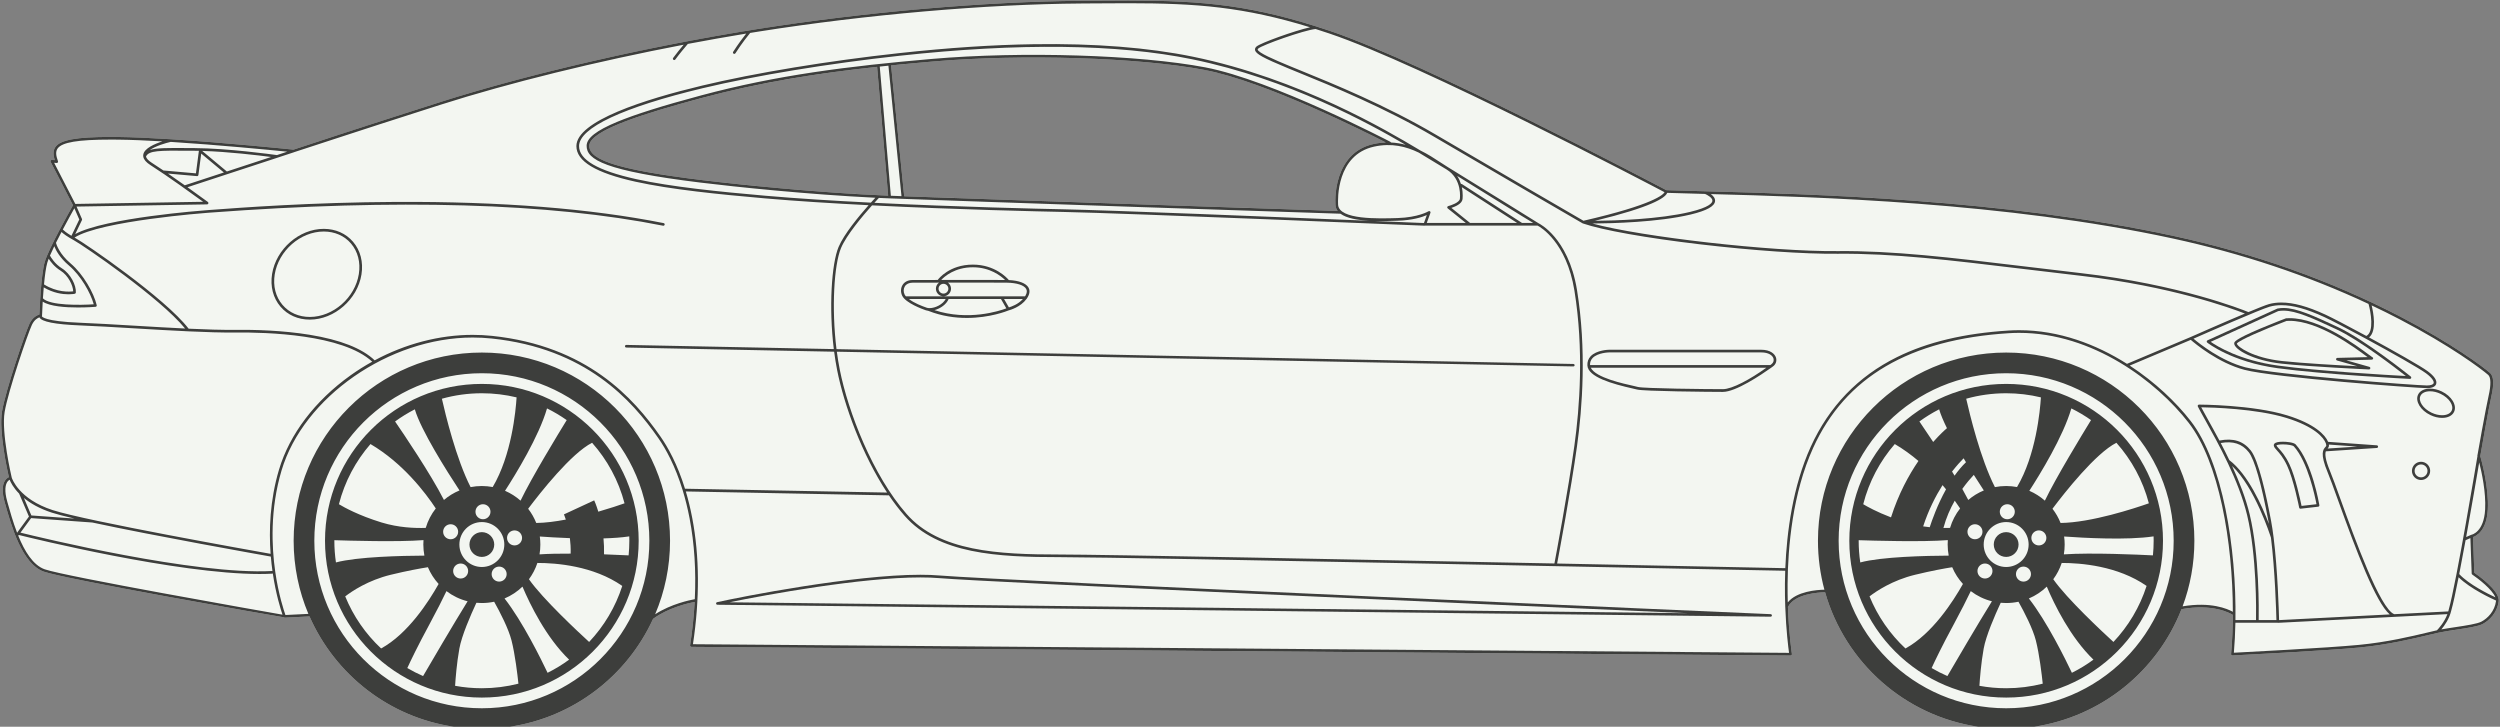
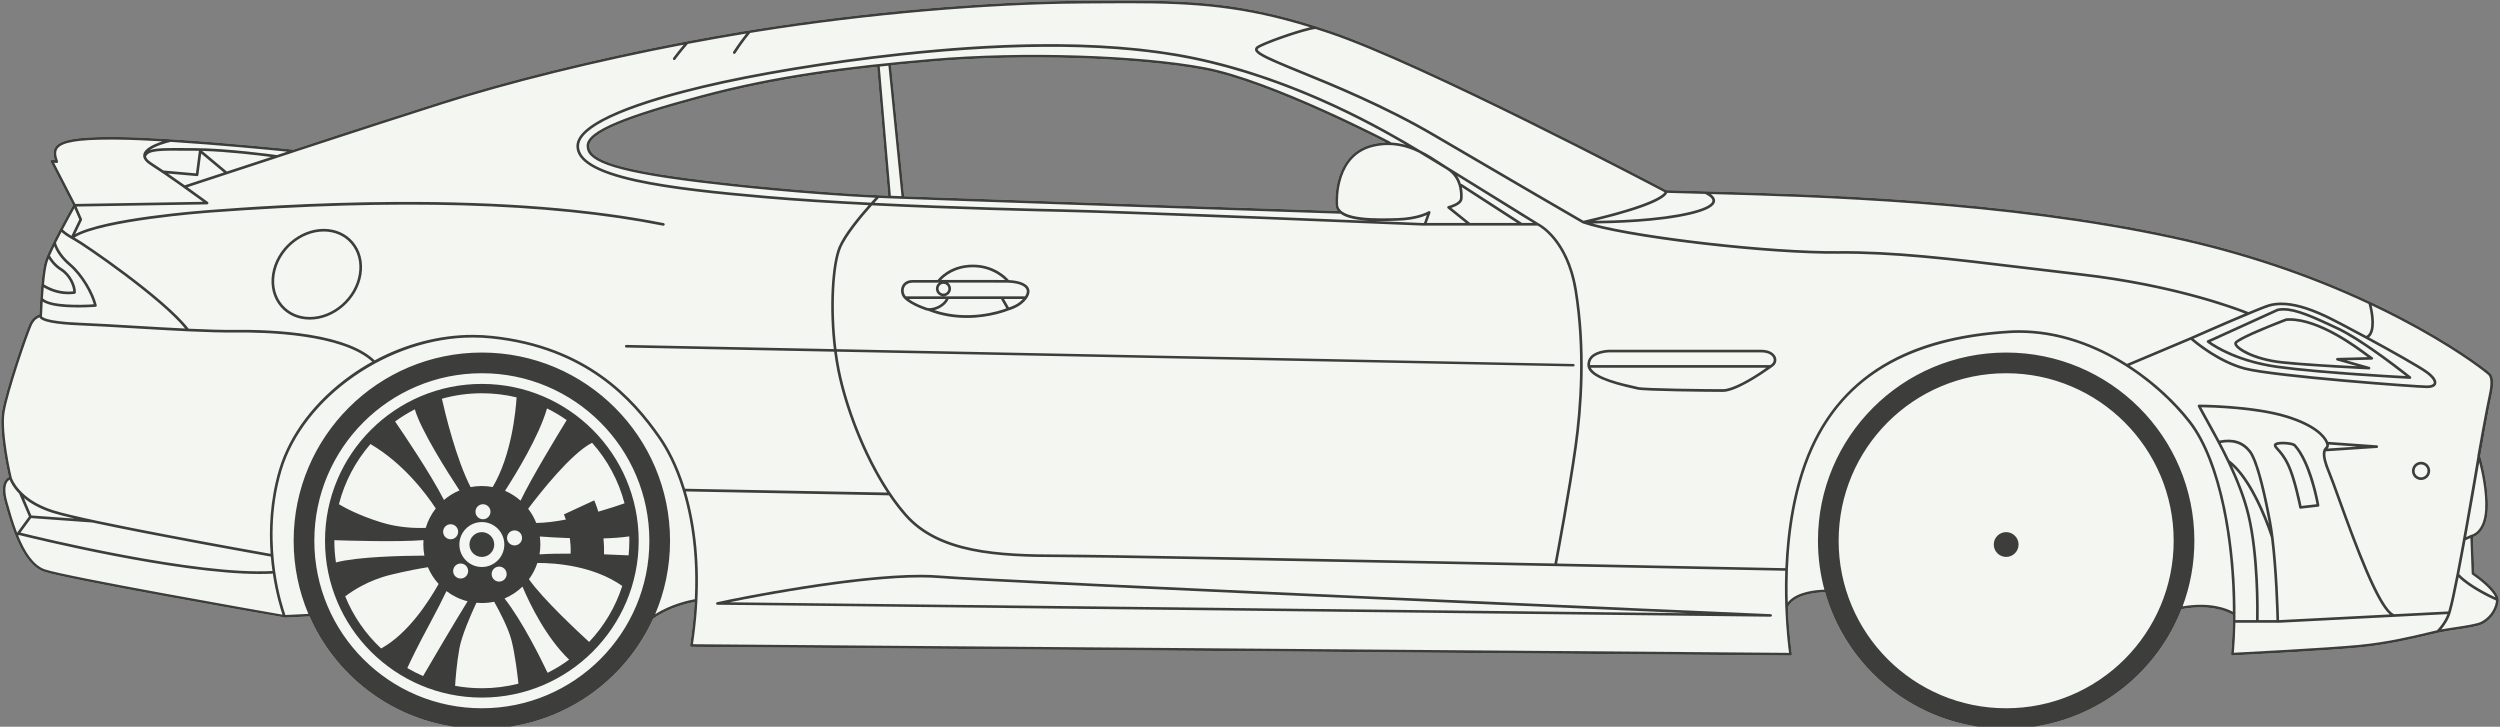
<svg xmlns="http://www.w3.org/2000/svg" width="688" height="200" viewBox="0 0 688 200" fill="none">
  <rect x="0" y="0" width="688" height="200" fill="#808080" stroke="none" />
  <g clip-path="url(#clip0_343_1323)">
    <path d="M140.164 200.021C157.806 197.45 172.561 185.983 179.728 170.311C183.98 167.186 189.571 165.957 191.169 165.651C190.957 169.54 190.54 173.525 189.912 177.593C189.895 177.699 189.925 177.806 189.995 177.888C190.064 177.969 190.166 178.015 190.272 178.017L492.771 180.404C492.877 180.4 492.978 180.356 493.049 180.275C493.121 180.192 493.151 180.082 493.134 179.975C493.125 179.911 492.324 174.719 492.037 167.053C493.867 163.416 500.374 163.031 502.275 163C507.778 182.345 524.248 197.081 544.534 200.021H140.164ZM244.421 53.842C225.184 53.067 202.976 50.762 192.83 49.516C180.798 48.036 172.958 46.591 168.156 44.969C162.738 43.139 162.146 41.309 162.174 40.093C162.268 35.821 177.873 31.062 193.124 26.971C209.173 22.664 224.553 20.213 241.381 18.401L244.421 53.842ZM331.567 19.262C348.177 22.431 376.017 36.456 381.374 39.207C380.29 39.243 379.163 39.375 377.994 39.633C373.861 40.542 370.868 43.058 369.097 47.112C367.356 51.1 367.444 55.222 367.512 56.391C367.55 57.03 367.766 57.579 368.124 58.051C358.239 57.726 273.584 54.919 248.829 54.009L245.225 18C248.938 17.626 252.724 17.276 256.609 16.94C281.257 14.814 313.482 15.811 331.567 19.262ZM687.633 164.915C687.262 162.119 682.08 158.405 680.929 157.615L680.579 147.803C681.532 147.476 684.319 146.033 684.64 140.264C684.985 134.027 682.831 126.415 682.569 125.529C682.772 124.383 684.918 112.108 685.614 109.102C686.398 105.701 686.276 103.52 685.251 102.621C683.328 100.934 674.688 94.478 660.681 87.193C641.592 77.266 620.526 69.766 598.06 64.903C551.331 54.787 498.092 53.391 469.491 52.644C465.3 52.533 461.674 52.438 458.587 52.332C456.011 50.974 391.932 17.223 366.037 8.513C344.914 1.406 331.288 0.155 310.467 0.155C307.358 0.155 304.113 0.18 300.676 0.206L297.532 0.228C271.364 0.408 238.179 3.294 208.767 7.946C178.386 12.754 145.547 20.312 120.921 28.163C96.775 35.862 81.95 40.787 80.769 41.18C79.449 41.042 62.338 39.282 47.016 38.316C46.992 38.311 46.969 38.31 46.946 38.311C41.681 37.979 36.632 37.742 32.511 37.697C31.798 37.688 31.109 37.684 30.45 37.684C21.024 37.684 16.617 38.488 15.243 40.461C14.486 41.545 14.684 42.859 15.075 44.074L14.295 44.003C14.159 43.992 14.031 44.052 13.957 44.164C13.882 44.276 13.873 44.418 13.936 44.538L20.089 56.483C19.224 58.018 13.359 68.475 12.318 72.062C11.302 75.558 10.911 84.777 10.844 86.56C10.251 86.725 8.967 87.281 8.113 89.089C7.02 91.405 1.531 107.371 0.553 113.244C-0.35 118.667 1.978 129.281 2.441 131.311C2.141 131.448 1.712 131.721 1.36 132.273C0.56 133.534 0.538 135.54 1.296 138.249L1.338 138.388C3.1 144.68 6.048 155.19 12.057 157.318C17.891 159.385 75.658 169.531 78.228 169.9C78.231 169.9 78.234 169.945 78.237 169.945C78.24 169.946 78.244 169.989 78.247 169.989C78.265 169.992 78.282 169.992 78.299 169.992C78.305 169.992 78.312 169.988 78.318 169.987L85.18 169.64C92.23 185.655 107.151 197.45 125.043 200.021H15.056V201.857H674.048V200.021H559.655C578.284 197.265 593.696 184.671 600.35 167.643C608.909 166.095 613.611 168.676 614.475 169.215C614.458 172.938 614.298 176.545 613.999 179.944C613.99 179.971 613.99 179.989 613.99 180.018C613.99 180.221 614.151 180.368 614.353 180.368C614.357 180.368 614.357 180.368 614.357 180.368C614.366 180.368 614.37 180.385 614.378 180.385C614.631 180.373 639.842 179.108 649.292 178.199C657.059 177.451 664.113 175.764 668.326 174.757C669.333 174.515 670.206 174.306 670.915 174.151C672.315 173.844 674.14 173.57 675.903 173.303C679.019 172.833 681.958 172.39 683.219 171.73C685.095 170.749 687.237 168.594 687.638 165.483C687.655 165.361 687.655 165.235 687.646 165.109C687.659 165.042 687.655 164.976 687.633 164.915Z" fill="#F3F6F1" />
    <path d="M686.908 165.389C686.546 168.22 684.589 170.184 682.877 171.079C681.73 171.682 678.711 172.138 675.793 172.577C674.448 172.78 673.069 172.987 671.859 173.212C672.728 172.174 674.081 170.271 674.591 168.007C675.089 166.274 675.806 162.936 676.607 158.862C679.812 162.022 685.677 164.725 686.917 165.276C686.912 165.313 686.912 165.351 686.908 165.389ZM670.649 173.457C669.957 173.612 669.118 173.812 668.157 174.042C663.687 175.11 656.941 176.725 649.22 177.467C640.458 178.309 618.11 179.457 614.762 179.63C614.985 176.992 615.125 174.307 615.184 171.368H626.847V171.387C626.847 171.387 626.859 171.404 626.864 171.404L673.525 169.01C672.665 171.317 671.012 173.088 670.649 173.457ZM600.653 166.866C602.745 161.245 603.892 155.163 603.892 148.814C603.892 120.21 580.7 97.021 552.095 97.021C523.493 97.021 500.302 120.21 500.302 148.814C500.302 153.473 500.922 157.988 502.073 162.283C500.041 162.323 494.458 162.722 491.995 165.777C491.953 164.158 491.932 162.442 491.945 160.649C492.029 150.467 493.319 135.714 498.982 123.253C507.85 103.743 525.471 93.42 552.854 91.694C553.781 91.634 554.73 91.605 555.666 91.605C575.893 91.605 593.434 104.933 602.315 116.346C610.659 127.077 614.467 149.095 614.479 168.366C612.953 167.52 608.395 165.563 600.653 166.866ZM552.095 194.914C526.635 194.914 505.994 174.274 505.994 148.814C505.994 123.354 526.635 102.714 552.095 102.714C577.555 102.714 598.195 123.354 598.195 148.814C598.195 174.274 577.555 194.914 552.095 194.914ZM140.164 200.021C157.806 197.45 172.561 185.983 179.728 170.311C183.98 167.186 189.571 165.957 191.169 165.651C190.957 169.54 190.54 173.525 189.912 177.593C189.895 177.699 189.925 177.806 189.995 177.888C190.064 177.969 190.166 178.015 190.272 178.017L492.771 180.404C492.877 180.4 492.978 180.356 493.049 180.275C493.121 180.192 493.151 180.082 493.134 179.975C493.125 179.911 492.324 174.719 492.037 167.053C493.867 163.416 500.374 163.031 502.275 163C507.778 182.345 524.248 197.081 544.534 200.021H140.164ZM86.503 148.814C86.503 123.354 107.144 102.714 132.604 102.714C158.063 102.714 178.703 123.354 178.703 148.814C178.703 174.274 158.063 194.914 132.604 194.914C107.144 194.914 86.503 174.274 86.503 148.814ZM84.867 168.939L78.551 169.249C78.169 168.17 76.654 163.664 75.737 157.266C74.769 150.507 74.284 140.194 77.489 129.451C83.502 109.29 107.093 92.888 130.077 92.888C131.829 92.888 133.595 92.981 135.321 93.16C161.195 95.875 173.873 110.096 181.158 120.555C183.213 123.506 185.806 128.167 187.871 134.914C187.876 134.949 187.887 134.982 187.902 135.014C188.602 137.315 189.241 139.859 189.776 142.661C191.104 149.619 191.582 157.06 191.21 164.896C189.914 165.125 184.701 166.189 180.298 169.042C182.936 162.828 184.397 155.99 184.397 148.814C184.397 120.21 161.208 97.021 132.604 97.021C104 97.021 80.81 120.21 80.81 148.814C80.81 155.951 82.255 162.752 84.867 168.939ZM12.302 156.672C9.071 155.527 6.745 151.667 5.023 147.42L5.165 147.224C8.658 148.095 48.765 157.962 71.416 157.962C72.627 157.962 73.789 157.934 74.892 157.875C74.96 157.871 75.022 157.847 75.074 157.811C75.928 163.512 77.234 167.669 77.743 169.159C71.339 168.036 17.765 158.607 12.302 156.672ZM4.721 146.588L4.704 146.611C3.575 143.674 2.721 140.625 2.046 138.213L2.004 138.062C1.14 134.976 1.505 133.441 1.965 132.697C2.194 132.329 2.457 132.129 2.653 132.024C2.918 132.695 3.634 134.174 5.264 135.84L7.964 142.155L4.723 146.586C4.721 146.586 4.721 146.586 4.721 146.588ZM6.577 137.042C8.329 138.485 10.8 139.955 14.271 141.083C15.632 141.525 17.791 142.08 20.5 142.708L8.634 141.854L6.577 137.042ZM25.398 143.796C42.577 147.491 71.4 152.616 74.532 153.171C74.652 154.601 74.809 155.934 74.98 157.157C74.939 157.144 74.897 157.139 74.853 157.142C53.683 158.278 10.88 147.882 5.635 146.584L8.561 142.584L25.398 143.796ZM1.278 113.366C2.249 107.539 7.693 91.699 8.779 89.402C9.429 88.022 10.342 87.512 10.856 87.326C10.861 87.338 10.864 87.349 10.87 87.362C11.437 88.54 15.169 89.276 21.961 89.551C26.239 89.724 31.409 90.031 36.882 90.357C47.053 90.963 57.57 91.589 64.714 91.51C73.412 91.414 94.306 92.013 102.431 99.534C100.377 100.67 98.377 101.931 96.447 103.311C86.67 110.299 79.688 119.509 76.785 129.241C74.251 137.737 73.994 145.963 74.473 152.415C69.362 151.507 23.66 143.361 14.498 140.383C5.187 137.358 3.305 131.698 3.23 131.455C3.147 131.105 0.331 119.047 1.278 113.366ZM11.534 87.01C11.537 87.001 11.541 86.994 11.544 86.986C11.549 86.974 11.551 86.963 11.556 86.951C11.557 86.941 11.56 86.931 11.562 86.921C11.563 86.909 11.565 86.899 11.566 86.886C11.566 86.881 11.567 86.876 11.569 86.87C11.57 86.828 11.625 85.201 11.756 83.007C13.697 84.326 18.012 84.618 21.442 84.618C24.012 84.618 26.085 84.455 26.291 84.437C26.398 84.429 26.495 84.374 26.559 84.288C26.621 84.201 26.643 84.091 26.619 83.988C25.839 80.669 22.936 75.464 19.428 72.496C16.39 69.925 15.553 67.389 15.398 66.825C15.885 65.847 16.404 64.835 16.923 63.845C17.406 64.289 18.413 65.082 20.332 66.121C22.954 67.541 44.092 81.998 50.936 90.408C46.441 90.191 41.647 89.905 36.926 89.624C31.448 89.297 26.275 88.99 21.991 88.816C12.185 88.421 11.562 87.15 11.525 87.029C11.53 87.023 11.531 87.016 11.534 87.01ZM12.037 79.088C14.701 80.673 17.239 80.992 18.848 80.992C19.867 80.992 20.513 80.865 20.581 80.85C20.742 80.817 20.861 80.68 20.873 80.516C21.009 78.578 19.462 75.359 17.027 73.842C15.114 72.651 14.031 70.859 13.747 70.344C14.079 69.569 14.486 68.691 14.939 67.762C15.388 68.901 16.475 70.959 18.954 73.056C22.201 75.805 24.911 80.531 25.797 83.739C22.147 83.994 13.749 84.126 11.812 82.104C11.873 81.149 11.948 80.12 12.037 79.088ZM13.023 72.267C13.113 71.96 13.239 71.6 13.398 71.195C13.921 72.022 14.987 73.436 16.639 74.465C18.828 75.829 20.09 78.581 20.145 80.175C19.144 80.301 15.681 80.523 12.111 78.27C12.333 75.902 12.631 73.616 13.023 72.267ZM20.466 57.314L21.816 60.403L19.658 64.893C18.244 64.048 17.555 63.444 17.28 63.168C18.606 60.656 19.868 58.382 20.466 57.314ZM14.895 44.796L15.575 44.857C15.7 44.869 15.823 44.815 15.9 44.715C15.976 44.615 15.997 44.483 15.953 44.364C15.339 42.696 15.307 41.654 15.846 40.88C17.049 39.155 21.416 38.419 30.45 38.419C31.106 38.419 31.792 38.423 32.502 38.43C36.033 38.469 40.248 38.651 44.697 38.91C42.597 39.578 39.743 40.791 39.435 42.517C39.398 42.72 39.398 42.922 39.432 43.122C39.433 43.132 39.435 43.141 39.436 43.15C39.575 43.921 40.222 44.678 41.37 45.413C46.317 48.579 53.431 53.731 55.896 55.53L20.728 56.121L14.895 44.796ZM46.979 39.049C59.949 39.868 74.206 41.257 79.053 41.743L76.208 42.677C74.899 42.493 62.661 40.814 53.589 40.757C52.961 40.754 52.361 40.749 51.785 40.745C46.184 40.703 43.002 40.679 41.231 41.294C42.796 40.175 45.636 39.347 46.979 39.049ZM55.643 41.53C62.788 41.743 71.155 42.752 74.605 43.202L62.431 47.196L55.643 41.53ZM44.979 46.917C43.857 46.157 42.767 45.435 41.766 44.794C40.838 44.2 40.306 43.629 40.175 43.09C40.9 41.398 43.925 41.42 51.78 41.48C52.355 41.483 52.957 41.489 53.584 41.491C53.961 41.494 54.345 41.5 54.733 41.507L53.922 47.706L44.979 46.917ZM54.208 48.469C54.218 48.471 54.23 48.471 54.241 48.471C54.422 48.471 54.58 48.336 54.603 48.152L55.375 42.264L61.607 47.467L50.852 50.995C49.385 49.956 47.792 48.84 46.223 47.765L54.208 48.469ZM248.955 141.955C258.191 152.472 274.454 153.328 291.72 153.328C309.595 153.328 482.086 156.917 491.291 157.073C491.245 158.318 491.219 159.517 491.211 160.658C491.194 162.89 491.232 165.005 491.3 166.962C491.3 166.977 491.3 166.992 491.304 167.006C491.54 173.512 492.147 178.262 492.345 179.666L190.702 177.286C192.588 164.803 192.52 153.11 190.498 142.523C189.992 139.875 189.393 137.456 188.738 135.247L244.635 136.321C246.004 138.339 247.446 140.235 248.955 141.955ZM382.79 39.215C382.759 39.136 382.702 39.066 382.62 39.025C382.298 38.855 350.156 22.061 331.705 18.541C313.563 15.079 281.252 14.078 256.546 16.208C233.411 18.206 213.738 20.678 192.935 26.26C182.13 29.159 174.772 31.48 169.779 33.561C164.135 35.915 161.485 37.985 161.439 40.075C161.353 43.967 166.558 47.026 192.74 50.245C202.289 51.419 222.509 53.528 240.901 54.421C240.591 54.752 240.168 55.212 239.668 55.767C229.552 55.26 219.399 54.631 210.571 53.86C197.868 52.752 184.78 51.432 175.109 49.303C164.509 46.967 159.358 43.993 159.358 40.206C159.359 35.189 171.434 29.533 193.36 24.277C207.85 20.806 228.11 17.467 247.557 15.347C280.424 11.766 307.534 12.093 328.134 16.321C354.554 21.744 376.882 34.034 386.834 39.861C385.56 39.511 384.213 39.281 382.79 39.215ZM244.809 54.593C263.029 55.308 364.605 58.705 368.905 58.816C370.585 60.066 373.576 60.574 376.754 60.752C352.164 59.742 305.455 57.859 292.462 57.594C286.581 57.473 263.815 56.962 240.622 55.815C241.223 55.151 241.668 54.677 241.867 54.467C242.854 54.512 243.835 54.556 244.809 54.593ZM244.421 53.842C225.184 53.067 202.976 50.762 192.83 49.516C180.798 48.036 172.958 46.591 168.156 44.969C162.738 43.139 162.146 41.309 162.174 40.093C162.268 35.821 177.873 31.062 193.124 26.971C209.173 22.664 224.553 20.213 241.381 18.401L244.421 53.842ZM248.088 53.981C246.967 53.941 245.989 53.903 245.162 53.871L242.112 18.322C242.903 18.239 243.698 18.157 244.495 18.074L248.088 53.981ZM367.512 56.391C367.55 57.03 367.766 57.579 368.124 58.051C358.239 57.726 273.584 54.919 248.829 54.009L245.225 18C248.938 17.626 252.724 17.276 256.609 16.94C281.257 14.814 313.482 15.811 331.567 19.262C348.177 22.431 376.017 36.456 381.374 39.207C380.29 39.243 379.163 39.375 377.994 39.633C373.861 40.542 370.868 43.058 369.097 47.112C367.356 51.1 367.444 55.222 367.512 56.391ZM391.869 61.378C390.665 61.327 385.56 61.114 378.217 60.813C380.466 60.874 382.725 60.804 384.605 60.746C388.789 60.617 391.414 59.739 392.658 59.194L391.869 61.378ZM401.756 54.722C401.64 55.727 399.347 56.518 398.554 56.718C398.418 56.753 398.315 56.856 398.284 56.992C398.254 57.127 398.305 57.26 398.412 57.347L403.39 61.354H392.646L393.662 58.557C393.716 58.41 393.669 58.261 393.548 58.164C393.424 58.066 393.254 58.056 393.12 58.14C393.094 58.156 390.358 59.834 384.581 60.011C379.359 60.172 368.491 60.507 368.246 56.347C368.165 54.951 367.744 42.641 378.151 40.351C382.995 39.285 387.008 40.336 390.439 41.996C392.611 43.298 395.265 44.908 398.111 46.648C402.479 49.32 401.765 54.669 401.756 54.722ZM402.32 50.655C402.237 50.601 402.141 50.604 402.053 50.62C401.823 49.897 401.488 49.127 401.008 48.408C409.514 53.631 418.818 59.516 421.941 61.354H418.863L402.32 50.655ZM402.294 51.514L417.512 61.354H404.559L399.418 57.215C400.473 56.863 402.337 56.084 402.485 54.819C402.488 54.796 402.685 53.326 402.294 51.514ZM432.975 100.163L230.204 96.082C228.806 84.787 229.538 72.829 231.448 68.265C232.938 64.704 237.372 59.446 239.987 56.517C263.399 57.685 286.513 58.202 292.447 58.323C310.237 58.687 391.291 62.08 392.108 62.114C392.11 62.114 392.113 62.104 392.116 62.104C392.118 62.104 392.12 62.087 392.123 62.087H404.426C404.426 62.087 404.428 62.087 404.429 62.087C404.43 62.087 404.43 62.087 404.432 62.087H423.134C423.914 62.455 431.116 66.672 433.271 79.918C435.914 96.201 434.729 112.17 433.266 122.682C431.542 135.101 428.139 153.15 427.776 155.067C373.554 153.979 302.824 152.603 291.72 152.603C274.629 152.603 258.54 151.751 249.507 141.464C240.164 130.822 233.418 113.398 231.103 101.714C230.786 100.111 230.518 98.454 230.297 96.789L432.959 100.841H432.967C433.169 100.841 433.33 100.714 433.334 100.512C433.338 100.309 433.178 100.167 432.975 100.163ZM80.924 41.893C80.924 41.893 80.924 41.884 80.926 41.884C81.001 41.884 84.791 40.623 91.697 38.365C98.6 36.105 108.618 32.847 121.144 28.854C140.203 22.777 164.19 16.887 188.145 12.303C187.348 13.254 186.025 14.857 185.246 15.947C185.129 16.113 185.167 16.342 185.332 16.461C185.396 16.507 185.471 16.529 185.545 16.529C185.66 16.529 185.773 16.475 185.845 16.375C186.855 14.959 188.874 12.575 189.292 12.085C194.671 11.066 200.045 10.113 205.356 9.241C204.568 10.239 203.131 12.124 201.766 14.264C201.656 14.436 201.706 14.663 201.878 14.772C201.938 14.811 202.008 14.83 202.075 14.83C202.196 14.83 202.315 14.769 202.385 14.661C204.144 11.901 206.023 9.574 206.442 9.064C207.257 8.932 208.071 8.801 208.883 8.672C238.261 4.024 271.403 1.142 297.538 0.963L300.682 0.94C304.117 0.915 307.361 0.89 310.467 0.89C329.416 0.89 342.383 1.931 360.519 7.506C356.117 8.5 346.846 11.857 345.777 12.811C345.382 13.166 345.347 13.521 345.388 13.758C345.569 14.824 347.55 15.917 354.606 18.842C355.537 19.227 356.61 19.665 357.808 20.152C366.493 23.689 381.03 29.609 394.691 37.646C410.125 46.724 435.278 61.316 435.531 61.462C435.552 61.474 435.573 61.484 435.594 61.491C441.021 63.348 453.068 65.495 467.826 67.234C482.407 68.951 496.541 69.924 505.632 69.837C520.942 69.689 536.708 71.592 556.678 74.001C561.734 74.612 566.967 75.243 572.625 75.896C597.449 78.76 614.016 84.81 617.798 86.288C611.562 88.905 603.343 92.537 602.825 92.766L585.347 100.128C576.863 94.75 566.659 90.87 555.666 90.87C554.713 90.87 553.752 90.901 552.807 90.96C540.516 91.736 530.459 94.127 522.064 98.275C511.337 103.574 503.346 111.876 498.316 122.949C493.353 133.867 491.717 146.507 491.316 156.361C487.901 156.291 461.315 155.741 428.523 155.083C428.986 152.625 432.301 134.992 433.996 122.783C435.463 112.221 436.652 96.193 433.992 79.82C432.777 72.336 429.973 67.743 427.835 65.207C425.592 62.551 423.631 61.546 423.399 61.434C422.881 61.11 409.308 52.639 398.496 46.024C398.49 46.021 398.486 46.018 398.482 46.015C397.825 45.615 397.134 45.161 396.4 44.68C394.797 43.627 392.975 42.432 390.917 41.428C390.597 41.235 390.285 41.049 389.985 40.87C381.991 36.112 357.668 21.634 328.281 15.602C315.95 13.072 301.223 11.915 284.506 12.166C273.162 12.337 261.051 13.138 247.478 14.617C228.001 16.74 207.707 20.084 193.189 23.564C177.421 27.343 158.624 33.297 158.623 40.206C158.623 44.39 163.962 47.599 174.951 50.02C184.662 52.159 197.78 53.481 210.508 54.592C219.172 55.348 229.111 55.967 239.039 56.47C236.366 59.488 232.245 64.461 230.771 67.982C228.831 72.617 228.072 84.678 229.464 96.068L172.366 94.92C172.168 94.916 171.995 95.078 171.992 95.281C171.988 95.484 172.149 95.639 172.352 95.644L229.555 96.791C229.78 98.512 230.054 100.213 230.381 101.868C232.295 111.521 237.216 125.063 244.122 135.552L188.509 134.495C186.428 127.766 183.826 123.102 181.761 120.137C174.393 109.557 161.571 95.177 135.397 92.43C133.646 92.247 131.856 92.153 130.077 92.153C120.93 92.153 111.582 94.61 103.108 99.164C99.683 95.878 93.671 93.513 85.228 92.132C77.728 90.905 69.926 90.717 64.705 90.775C61.136 90.815 56.714 90.678 51.91 90.454C45.459 82.05 23.375 66.933 20.681 65.475C20.622 65.442 20.564 65.41 20.506 65.379C27.719 60.774 56.723 58.594 57.023 58.572L57.822 58.512C109.269 54.663 151.209 55.876 182.481 62.116C182.678 62.156 182.872 62.027 182.913 61.829C182.952 61.629 182.823 61.436 182.624 61.397C162.542 57.388 137.761 55.425 108.979 55.567C85.839 55.679 66.167 57.151 57.768 57.779L56.968 57.84C55.772 57.927 28.91 59.947 20.705 64.412L22.552 60.569C22.598 60.472 22.601 60.361 22.557 60.262L21.064 56.849L57.001 56.247C57.159 56.244 57.297 56.141 57.344 55.99C57.392 55.841 57.34 55.676 57.213 55.583C57.166 55.548 54.753 53.771 51.596 51.523L76.289 43.421C76.354 43.418 76.413 43.395 76.467 43.36L80.924 41.893ZM365.803 9.209C391.257 17.772 453.767 50.623 458.085 52.897C457.761 53.506 455.248 56.272 435.771 60.753C433.823 59.623 409.934 45.758 395.064 37.012C381.356 28.948 366.789 23.017 358.085 19.473C356.889 18.985 355.817 18.549 354.888 18.164C350.529 16.356 346.262 14.518 346.112 13.635C346.107 13.604 346.092 13.517 346.267 13.359C347.376 12.367 358.911 8.294 362.038 7.98C363.267 8.368 364.521 8.777 365.803 9.209ZM458.739 53.232C458.768 53.177 458.789 53.125 458.811 53.074C461.783 53.175 465.249 53.267 469.23 53.371C469.833 53.623 471.317 54.431 471.254 55.272C471.212 55.869 470.351 57.06 465.089 58.323C456.656 60.347 444.55 60.718 438.879 60.775C454.674 56.951 458.123 54.429 458.739 53.232ZM597.904 65.621C617.009 69.757 635.103 75.806 651.818 83.638C652.446 85.874 653.424 91.31 651.219 92.453C646.332 89.806 641.833 87.451 639.956 86.584C635.023 84.311 631.165 83.252 627.812 83.252C626.606 83.252 625.464 83.398 624.422 83.687C623.587 83.92 621.42 84.78 618.768 85.884C617.018 85.168 599.726 78.283 572.71 75.167C567.055 74.513 561.822 73.882 556.762 73.272C536.771 70.86 520.976 68.954 505.623 69.104C487.378 69.276 451.803 65.189 438.217 61.516C443.584 61.48 456.411 61.16 465.262 59.037C469.685 57.976 471.886 56.762 471.987 55.324C472.047 54.522 471.444 53.871 470.807 53.412C499.682 54.171 551.96 55.674 597.904 65.621ZM603.651 93.204C606.717 91.853 622.107 85.093 624.62 84.396C625.594 84.124 626.67 83.987 627.812 83.987C631.055 83.987 634.816 85.025 639.648 87.252C641.537 88.124 646.087 90.505 651.008 93.17C651.008 93.172 651.012 93.172 651.012 93.173C658.016 96.968 665.766 101.337 667.647 102.733C669.414 104.046 669.886 104.997 669.734 105.449C669.603 105.845 668.908 106.081 667.866 106.081C665.037 106.081 625.683 103.114 617.878 101.073C611.224 99.332 605.266 94.575 603.651 93.204ZM640.909 122.346L648.71 122.902L640.563 123.439C640.745 123.228 640.926 122.983 640.926 122.611C640.926 122.528 640.922 122.438 640.909 122.346ZM625.696 147.9C625.696 147.891 625.696 147.882 625.691 147.873C625.489 146.257 625.261 144.728 625.004 143.358C623.621 135.988 621.534 126.64 619.421 123.975C617.355 121.366 614.61 120.495 610.79 121.237C609.639 119.068 608.547 117.107 607.623 115.449C606.898 114.146 606.253 112.991 605.781 112.086C608.627 112.128 620.897 112.451 629.187 115.004C636.95 117.391 639.497 120.425 640.062 121.977C640.066 122.034 640.083 122.086 640.112 122.132C640.167 122.319 640.197 122.482 640.197 122.611C640.197 122.735 640.129 122.818 639.948 123.024C639.328 123.721 638.388 124.775 640.589 130.038C641.221 131.547 642.191 134.237 643.422 137.643C648.533 151.815 653.808 165.773 657.653 169.089L627.205 170.652C627.15 168.426 626.813 156.825 625.696 147.9ZM613.514 126.631C612.73 124.989 611.928 123.409 611.148 121.919C614.555 121.312 617.009 122.111 618.844 124.431C620.442 126.448 622.322 133.04 624.283 143.495C624.325 143.718 624.367 143.947 624.405 144.18C622.521 139.216 618.654 130.52 613.514 126.631ZM619.122 141.605C618.043 137.101 616.238 132.496 614.269 128.224C620.518 134.123 624.73 147.223 624.966 147.979C626.079 156.863 626.417 168.43 626.471 170.634H621.589C621.639 168.063 621.799 152.752 619.122 141.605ZM660.335 87.845C674.279 95.095 682.843 101.502 684.749 103.174C685.521 103.85 685.55 105.952 684.863 108.938C684.134 112.093 681.76 125.353 681.76 125.487V125.488C681.76 125.488 681.798 125.488 681.798 125.49C681.739 125.84 675.932 160.693 673.879 167.814C673.879 167.821 673.879 167.828 673.875 167.836C673.845 167.979 673.807 168.121 673.769 168.262L658.897 169.024C654.997 167.566 647.917 147.948 644.11 137.394C642.878 133.978 641.904 131.28 641.268 129.755C639.872 126.413 639.813 124.96 640.066 124.208L654.103 123.283C654.293 123.27 654.445 123.111 654.445 122.918C654.445 122.725 654.297 122.564 654.103 122.55L640.694 121.593C639.914 119.68 636.971 116.629 629.406 114.301C619.91 111.379 605.321 111.345 605.178 111.345C605.047 111.345 604.929 111.409 604.861 111.518C604.794 111.627 604.79 111.76 604.844 111.873C605.334 112.849 606.063 114.147 606.982 115.797C610.389 121.909 616.094 132.131 618.409 141.78C621.07 152.867 620.906 168.246 620.855 170.634H615.196C615.491 150.798 611.671 127.163 602.892 115.878C598.874 110.709 593.093 105.171 586.097 100.609L602.901 93.53C604.026 94.511 610.44 99.886 617.697 101.783C625.923 103.936 665.256 106.816 667.866 106.816C669.675 106.816 670.261 106.199 670.434 105.681C670.742 104.737 669.932 103.515 668.085 102.143C666.243 100.776 658.834 96.588 651.957 92.853C654.145 91.134 653.154 86.007 652.678 84.043C655.267 85.268 657.814 86.535 660.335 87.845ZM683.906 140.222C683.564 146.428 680.276 147.14 680.136 147.168C680.132 147.168 680.132 147.168 680.132 147.169C680.119 147.17 680.111 147.173 680.103 147.176C680.09 147.181 680.077 147.184 680.065 147.188C680.06 147.189 680.056 147.191 680.056 147.192L678.686 147.792C680.225 139.312 681.684 130.762 682.278 127.259C682.957 129.938 684.172 135.493 683.906 140.222ZM686.735 164.384C684.825 163.497 679.47 160.861 676.784 157.991C676.78 157.989 676.78 157.989 676.776 157.988C677.341 155.106 677.935 151.903 678.53 148.664L679.854 148.082L680.204 157.827C680.208 157.944 680.267 158.051 680.364 158.118C682.009 159.229 685.854 162.204 686.735 164.384ZM687.633 164.915C687.262 162.119 682.08 158.405 680.929 157.615L680.579 147.803C681.532 147.476 684.319 146.033 684.64 140.264C684.985 134.027 682.831 126.415 682.569 125.529C682.772 124.383 684.918 112.108 685.614 109.102C686.398 105.701 686.276 103.52 685.251 102.621C683.328 100.934 674.688 94.478 660.681 87.193C641.592 77.266 620.526 69.766 598.06 64.903C551.331 54.787 498.092 53.391 469.491 52.644C465.3 52.533 461.674 52.438 458.587 52.332C456.011 50.974 391.932 17.223 366.037 8.513C344.914 1.406 331.288 0.155 310.467 0.155C307.358 0.155 304.113 0.18 300.676 0.206L297.532 0.228C271.364 0.408 238.179 3.294 208.767 7.946C178.386 12.754 145.547 20.312 120.921 28.163C96.775 35.862 81.95 40.787 80.769 41.18C79.449 41.042 62.338 39.282 47.016 38.316C46.992 38.311 46.969 38.31 46.946 38.311C41.681 37.979 36.632 37.742 32.511 37.697C31.798 37.688 31.109 37.684 30.45 37.684C21.024 37.684 16.617 38.488 15.243 40.461C14.486 41.545 14.684 42.859 15.075 44.074L14.295 44.003C14.159 43.992 14.031 44.052 13.957 44.164C13.882 44.276 13.873 44.418 13.936 44.538L20.089 56.483C19.224 58.018 13.359 68.475 12.318 72.062C11.302 75.558 10.911 84.777 10.844 86.56C10.251 86.725 8.967 87.281 8.113 89.089C7.02 91.405 1.531 107.371 0.553 113.244C-0.35 118.667 1.978 129.281 2.441 131.311C2.141 131.448 1.712 131.721 1.36 132.273C0.56 133.534 0.538 135.54 1.296 138.249L1.338 138.388C3.1 144.68 6.048 155.19 12.057 157.318C17.891 159.385 75.658 169.531 78.228 169.9C78.231 169.9 78.234 169.945 78.237 169.945C78.24 169.946 78.244 169.989 78.247 169.989C78.265 169.992 78.282 169.992 78.299 169.992C78.305 169.992 78.312 169.988 78.318 169.987L85.18 169.64C92.23 185.655 107.151 197.45 125.043 200.021H15.056V201.857H674.048V200.021H559.655C578.284 197.265 593.696 184.671 600.35 167.643C608.909 166.095 613.611 168.676 614.475 169.215C614.458 172.938 614.298 176.545 613.999 179.944C613.99 179.971 613.99 179.989 613.99 180.018C613.99 180.221 614.151 180.368 614.353 180.368C614.357 180.368 614.357 180.368 614.357 180.368C614.366 180.368 614.37 180.385 614.378 180.385C614.631 180.373 639.842 179.108 649.292 178.199C657.059 177.451 664.113 175.764 668.326 174.757C669.333 174.515 670.206 174.306 670.915 174.151C672.315 173.844 674.14 173.57 675.903 173.303C679.019 172.833 681.958 172.39 683.219 171.73C685.095 170.749 687.237 168.594 687.638 165.483C687.655 165.361 687.655 165.235 687.646 165.109C687.659 165.042 687.655 164.976 687.633 164.915Z" fill="black" fill-opacity="0.75" />
    <path d="M633.386 139.227C633.069 137.673 631.695 131.226 630.055 127.779C628.92 125.396 627.86 124.234 627.159 123.465C626.795 123.065 626.545 122.792 626.486 122.556C626.615 122.469 627.104 122.294 628.255 122.294C629.691 122.294 630.948 122.56 631.241 122.811C635.124 127.085 637.112 136.723 637.496 138.759L633.386 139.227ZM638.29 139.018C638.208 138.539 636.259 127.223 631.77 122.302C631.762 122.294 631.754 122.287 631.75 122.28C631.132 121.711 629.194 121.561 628.255 121.561C627.007 121.561 626.216 121.741 625.903 122.096C625.782 122.239 625.723 122.418 625.746 122.599C625.813 123.074 626.149 123.446 626.619 123.96C627.288 124.696 628.306 125.811 629.39 128.095C631.187 131.867 632.717 139.623 632.729 139.701C632.764 139.875 632.917 139.998 633.093 139.998C633.104 139.998 633.12 139.997 633.132 139.995L637.969 139.445C638.071 139.433 638.161 139.381 638.22 139.301C638.282 139.22 638.306 139.119 638.29 139.018Z" fill="black" fill-opacity="0.75" />
-     <path d="M674.7 113.02C674.327 113.803 673.344 114.271 672.071 114.271C671.134 114.271 670.135 114.029 669.168 113.571C666.805 112.443 665.432 110.362 666.113 108.931C666.486 108.148 667.468 107.68 668.741 107.68C669.674 107.68 670.678 107.924 671.64 108.382C674.007 109.508 675.38 111.59 674.7 113.02ZM671.959 107.718C670.897 107.214 669.786 106.947 668.741 106.947C667.153 106.947 665.955 107.554 665.449 108.615C664.595 110.413 666.121 112.933 668.857 114.233C669.915 114.739 671.026 115.006 672.071 115.006C673.659 115.006 674.857 114.397 675.363 113.336C676.217 111.54 674.691 109.02 671.959 107.718Z" fill="black" fill-opacity="0.75" />
    <path d="M626.9 100.605C616.341 99.162 610.103 95.27 608.382 94.066L626.961 85.619C627.417 85.535 627.901 85.492 628.402 85.492C631.938 85.492 636.556 87.64 642.949 90.614C649.268 93.554 659.087 101.12 662.086 103.48C657.199 103.216 637.899 102.11 626.9 100.605ZM663.445 103.621C663.323 103.522 650.835 93.471 643.258 89.948C636.78 86.934 632.1 84.758 628.402 84.758C627.84 84.758 627.295 84.808 626.782 84.905C626.754 84.91 626.725 84.919 626.697 84.932L607.507 93.655C607.389 93.709 607.307 93.817 607.291 93.944C607.275 94.07 607.328 94.195 607.425 94.275C607.49 94.328 614.078 99.595 626.802 101.333C639.433 103.061 662.961 104.262 663.197 104.275H663.217C663.368 104.275 663.506 104.183 663.559 104.039C663.616 103.89 663.571 103.722 663.445 103.621Z" fill="black" fill-opacity="0.75" />
    <path d="M643.247 98.491C643.067 98.495 642.915 98.632 642.891 98.811C642.871 98.992 642.983 99.162 643.155 99.211L648.729 100.781C643.595 100.519 633.6 99.963 627.99 99.349C620.077 98.483 615.688 95.453 615.583 94.548C616.048 93.712 622.856 90.743 629.255 88.323C629.531 88.304 629.816 88.294 630.1 88.294C638.157 88.294 648.137 95.727 651.416 98.171C651.468 98.208 651.517 98.244 651.565 98.278C649.63 98.33 645.626 98.431 643.247 98.491ZM652.81 98.262C652.694 98.193 652.285 97.895 651.865 97.581C648.537 95.102 638.402 87.559 630.104 87.559C629.784 87.559 629.459 87.57 629.151 87.594C629.115 87.597 629.079 87.604 629.047 87.617C629.011 87.63 625.511 88.955 622.051 90.42C614.851 93.474 614.851 94.126 614.851 94.516C614.851 96.163 620.061 99.221 627.91 100.08C635.67 100.929 651.773 101.667 651.933 101.674H651.949C652.129 101.674 652.285 101.543 652.313 101.365C652.342 101.181 652.229 101.003 652.049 100.953L645.698 99.163C646.403 99.146 647.192 99.126 647.985 99.105C649.166 99.075 650.343 99.044 651.228 99.021C651.673 99.01 652.041 99.001 652.297 98.992C652.43 98.99 652.57 98.986 652.666 98.978C652.682 98.979 652.742 98.979 652.742 98.979V98.974C652.926 98.943 653.094 98.865 653.09 98.608C653.09 98.446 652.962 98.31 652.81 98.262Z" fill="black" fill-opacity="0.75" />
    <path d="M666.274 131.365C665.294 131.365 664.499 130.569 664.499 129.589C664.499 128.611 665.294 127.814 666.274 127.814C667.25 127.814 668.05 128.611 668.05 129.589C668.05 130.569 667.25 131.365 666.274 131.365ZM666.274 127.079C664.888 127.079 663.765 128.205 663.765 129.589C663.765 130.974 664.888 132.1 666.274 132.1C667.656 132.1 668.784 130.974 668.784 129.589C668.784 128.205 667.656 127.079 666.274 127.079Z" fill="black" fill-opacity="0.75" />
    <path d="M487.507 100.223C487.381 100.312 487.255 100.473 487.129 100.473H437.579C437.546 99.74 437.771 99.069 438.269 98.54C439.69 97.035 442.787 96.984 442.817 96.984H484.691C486.778 96.984 487.795 97.835 488.049 98.622C488.244 99.221 488.034 99.84 487.507 100.223ZM474.129 107.099C469.794 107.099 452.282 106.918 450.72 106.483C450.492 106.42 450.105 106.325 449.575 106.206C446.882 105.601 439.144 103.964 437.783 101.208H486.086C481.75 104.33 476.693 107.099 474.129 107.099ZM488.748 98.405C488.415 97.371 487.171 96.249 484.691 96.249H442.814C442.673 96.249 439.372 96.321 437.735 98.053C437.1 98.728 436.8 99.582 436.848 100.554C437.001 103.747 443.644 105.645 449.413 106.939C449.916 107.052 450.312 107.142 450.522 107.2C452.24 107.677 470.525 107.855 474.129 107.855C477.682 107.855 484.641 103.178 487.408 101.213C487.456 101.192 487.495 101.16 487.531 101.123C487.681 101.017 487.816 100.912 487.938 100.826C488.721 100.259 489.039 99.303 488.748 98.405Z" fill="black" fill-opacity="0.75" />
    <path d="M98.752 75.412C97.721 81.925 91.667 87.224 85.258 87.224C82.24 87.224 79.576 86.05 77.757 83.921C75.861 81.702 75.095 78.72 75.601 75.527C76.633 69.013 82.688 63.714 89.097 63.714C92.115 63.714 94.778 64.888 96.597 67.017C98.493 69.238 99.258 72.218 98.752 75.412ZM97.156 66.54C95.195 64.244 92.332 62.98 89.097 62.98C82.341 62.98 75.962 68.556 74.875 75.412C74.336 78.822 75.16 82.012 77.197 84.398C79.158 86.694 82.021 87.959 85.258 87.959C92.012 87.959 98.392 82.381 99.478 75.527C100.017 72.118 99.193 68.926 97.156 66.54Z" fill="black" fill-opacity="0.75" />
    <path d="M200.747 165.747C211.124 163.621 237.036 158.908 253.279 158.908C255.157 158.908 256.875 158.971 258.382 159.097C272.352 160.261 409.47 166.339 464.539 168.757L200.747 165.747ZM487.277 169.016C485.164 168.925 275.867 159.816 258.443 158.366C256.916 158.238 255.178 158.173 253.279 158.173C234.835 158.173 204 164.223 197.356 165.72C197.174 165.761 197.051 165.921 197.072 166.107C197.09 166.292 197.246 166.425 197.432 166.427L487.256 169.715H487.259C487.46 169.715 487.624 169.574 487.63 169.376C487.633 169.176 487.478 169.025 487.277 169.016Z" fill="black" fill-opacity="0.75" />
    <path d="M282.225 81.324C282.176 81.41 282.12 81.556 282.068 81.556H249.308C249.157 81.372 249.033 81.233 248.952 81.062C248.585 80.307 248.608 79.453 249.014 78.804C249.421 78.153 250.173 77.795 251.131 77.795C251.685 77.795 253.062 77.792 254.915 77.788C255.952 77.785 257.135 77.783 258.401 77.78C257.892 78.16 257.559 78.766 257.559 79.45C257.559 80.598 258.492 81.531 259.64 81.531C260.787 81.531 261.722 80.598 261.722 79.45C261.722 78.763 261.386 78.154 260.872 77.776C263.669 77.77 266.675 77.766 269.377 77.766C273.343 77.766 275.937 77.775 277.087 77.793C279.827 77.835 281.815 78.475 282.402 79.504C282.69 80.008 282.631 80.608 282.225 81.324ZM277.647 84.599L276.316 82.291H281.498C280.195 83.761 278.328 84.39 277.647 84.599ZM257.158 85.347C258.784 84.925 260.464 83.761 261.063 82.291H275.468L276.941 84.862C275.046 85.574 266.446 88.405 257.158 85.347ZM255.047 84.686C253.671 84.212 251.525 83.393 250.149 82.291H260.254C259.484 83.761 257.387 84.794 255.839 84.794C255.54 84.794 255.272 84.764 255.047 84.686ZM259.64 78.104C260.382 78.104 260.987 78.707 260.987 79.45C260.987 80.192 260.382 80.797 259.64 80.797C258.898 80.797 258.294 80.192 258.294 79.45C258.294 78.707 258.898 78.104 259.64 78.104ZM267.736 73.556C272.447 73.556 275.445 75.931 276.599 77.053C275.273 77.038 272.85 77.031 269.377 77.031C266.069 77.031 262.3 77.038 259.02 77.044C259.915 76.09 262.755 73.556 267.736 73.556ZM283.041 79.14C282.355 77.94 280.399 77.198 277.633 77.074C277.08 76.419 273.762 72.822 267.736 72.822C261.242 72.822 258.243 76.798 258.12 76.967C258.103 76.992 258.087 77.019 258.077 77.045C256.932 77.048 255.863 77.051 254.913 77.053C253.061 77.057 251.685 77.06 251.131 77.06C249.911 77.06 248.936 77.541 248.391 78.415C247.852 79.276 247.814 80.421 248.29 81.403C249.265 83.403 253.889 85.083 254.805 85.399C255 85.465 255.213 85.509 255.441 85.534C259.156 87.002 262.814 87.496 266.053 87.496C272.422 87.496 277.174 85.587 277.587 85.418C277.931 85.329 280.862 84.532 282.509 82.255C282.576 82.207 282.621 82.139 282.645 82.059C282.721 81.943 282.794 81.827 282.864 81.706C283.542 80.514 283.335 79.652 283.041 79.14Z" fill="black" fill-opacity="0.75" />
-     <path d="M567.971 152.561C568.121 151.681 568.197 150.778 568.197 149.855C568.197 149.105 568.146 148.369 568.044 147.645C573.344 148.031 585.41 148.715 592.665 147.611C592.676 148.011 592.684 148.411 592.684 148.814C592.684 150.172 592.618 151.514 592.486 152.839C588.497 152.633 575.563 152.045 567.971 152.561ZM581.618 176.667C578.698 173.994 568.836 164.819 565.059 159.405C566.055 158.057 566.843 156.55 567.383 154.926C572.566 154.919 582.774 155.702 590.742 161.247C588.87 167.071 585.72 172.321 581.618 176.667ZM570.186 185.156C568.482 181.567 563.325 171.056 558.343 164.699C560.19 163.922 561.858 162.808 563.277 161.439C565.361 166.365 569.752 175.384 576.114 181.536C574.252 182.904 572.27 184.117 570.186 185.156ZM552.095 189.403C549.584 189.403 547.124 189.174 544.737 188.737C544.857 186.815 545.182 182.518 545.912 178.476C546.551 174.948 548.978 169.357 550.595 165.884C551.091 165.931 551.591 165.955 552.095 165.955C553.259 165.955 554.39 165.831 555.482 165.597C557.124 168.502 559.449 173.043 560.27 176.271C561.245 180.102 561.902 185.675 562.161 188.145C558.942 188.965 555.569 189.403 552.095 189.403ZM531.583 183.843C532.448 181.96 534.415 177.823 537.649 171.863C539.733 168.015 541.284 164.909 542.357 162.675C544.062 163.974 546.036 164.938 548.178 165.474C544.35 171.636 538.043 182.411 535.923 186.051C534.426 185.4 532.977 184.662 531.583 183.843ZM524.375 178.458C520.123 174.481 516.729 169.602 514.495 164.124C516.353 162.694 520.798 159.688 527.01 158.18C531.598 157.069 535.061 156.44 537.247 156.098C537.966 157.803 538.97 159.359 540.2 160.705C537.47 165.571 531.74 174.445 524.375 178.458ZM511.506 148.814C511.506 148.763 511.509 148.712 511.509 148.662C515.199 148.786 529.105 149.201 536.039 148.636C536.01 149.039 535.996 149.444 535.996 149.855C535.996 150.898 536.094 151.919 536.284 152.907C530.112 152.938 517.787 153.209 511.944 154.784C511.655 152.836 511.506 150.842 511.506 148.814ZM521.444 122.203C523.816 123.595 525.988 125.187 527.955 126.859C525.273 130.777 522.459 135.945 520.404 142.38C516.437 140.866 513.827 139.401 512.761 138.759C514.345 132.542 517.364 126.9 521.444 122.203ZM533.652 112.647C534.072 114.089 534.835 115.879 535.802 117.836C535.229 118.321 533.817 119.585 532.014 121.631C530.379 119.155 528.995 117.121 528.218 115.991C529.933 114.74 531.747 113.619 533.652 112.647ZM531.061 145.087C530.473 145.026 529.871 144.95 529.254 144.855C530.744 140.304 532.682 136.52 534.587 133.507C534.919 133.896 535.24 134.279 535.547 134.657C533.149 138.975 531.641 143.285 531.061 145.087ZM537.945 137.788C538.507 138.566 538.999 139.286 539.419 139.924C538.185 141.499 537.236 143.309 536.656 145.276C536.101 145.295 535.492 145.305 534.831 145.299C535.572 142.5 536.7 139.975 537.945 137.788ZM540.386 126.122C540.602 126.485 540.821 126.846 541.036 127.204C539.897 128.301 538.85 129.562 537.897 130.903C537.667 130.527 537.437 130.149 537.207 129.772C538.448 128.172 539.565 126.955 540.386 126.122ZM552.095 108.223C555.39 108.223 558.591 108.619 561.657 109.36C561.423 113.095 560.281 125.278 555.087 134.031C554.117 133.85 553.117 133.752 552.095 133.752C551.036 133.752 550.003 133.857 549 134.051C545.047 126.347 542.061 113.998 541.098 109.732C544.598 108.749 548.284 108.223 552.095 108.223ZM556.858 155.926C558 155.926 558.923 156.851 558.923 157.992C558.923 159.131 558 160.058 556.858 160.058C555.719 160.058 554.792 159.131 554.792 157.992C554.792 156.851 555.719 155.926 556.858 155.926ZM550.343 140.83C550.343 139.686 551.266 138.763 552.409 138.763C553.547 138.763 554.474 139.686 554.474 140.83C554.474 141.969 553.547 142.896 552.409 142.896C551.266 142.896 550.343 141.969 550.343 140.83ZM545.912 149.855C545.912 146.438 548.682 143.671 552.095 143.671C555.511 143.671 558.281 146.438 558.281 149.855C558.281 153.269 555.511 156.037 552.095 156.037C548.682 156.037 545.912 153.269 545.912 149.855ZM546.266 155.079C547.405 155.079 548.328 156.004 548.328 157.144C548.328 158.285 547.405 159.211 546.266 159.211C545.124 159.211 544.197 158.285 544.197 157.144C544.197 156.004 545.124 155.079 546.266 155.079ZM540.025 134.545C541.167 132.952 542.284 131.649 543.189 130.682C544.215 132.312 545.167 133.78 545.948 134.97C544.379 135.618 542.937 136.505 541.667 137.588C541.178 136.631 540.623 135.608 540.025 134.545ZM543.51 144.271C544.649 144.271 545.576 145.198 545.576 146.338C545.576 147.479 544.649 148.403 543.51 148.403C542.368 148.403 541.445 147.479 541.445 146.338C541.445 145.198 542.368 144.271 543.51 144.271ZM563.161 148.033C563.161 149.173 562.237 150.1 561.095 150.1C559.956 150.1 559.029 149.173 559.029 148.033C559.029 146.892 559.956 145.967 561.095 145.967C562.237 145.967 563.161 146.892 563.161 148.033ZM575.449 115.612C573.132 119.384 565.734 131.538 562.748 137.779C561.482 136.664 560.04 135.744 558.471 135.066C561.431 130.493 567.8 120.115 570.033 112.395C571.927 113.329 573.738 114.406 575.449 115.612ZM582.431 121.849C586.618 126.554 589.724 132.236 591.366 138.512C587.432 139.894 575.526 143.818 567.07 143.922C566.511 142.509 565.756 141.196 564.84 140.011C568.197 135.547 576.676 124.786 582.431 121.849ZM552.095 105.652C528.258 105.652 508.933 124.976 508.933 148.814C508.933 172.652 528.258 191.975 552.095 191.975C575.935 191.975 595.257 172.652 595.257 148.814C595.257 124.976 575.935 105.652 552.095 105.652Z" fill="black" fill-opacity="0.75" />
    <path d="M548.683 149.854C548.683 147.969 550.212 146.442 552.095 146.442C553.979 146.442 555.508 147.969 555.508 149.854C555.508 151.738 553.979 153.266 552.095 153.266C550.212 153.266 548.683 151.738 548.683 149.854Z" fill="black" fill-opacity="0.75" />
    <path d="M166.229 152.549C166.268 151.004 166.207 149.536 166.08 148.167C168.655 148.093 171.109 147.925 173.175 147.611C173.186 148.011 173.194 148.411 173.194 148.814C173.194 150.172 173.126 151.514 172.995 152.839C171.614 152.768 169.16 152.651 166.229 152.549ZM162.127 176.667C159.206 173.994 149.344 164.819 145.567 159.405C146.561 158.057 147.351 156.55 147.889 154.926C153.074 154.919 163.282 155.702 171.25 161.247C169.379 167.071 166.228 172.321 162.127 176.667ZM150.694 185.156C148.992 181.567 143.831 171.056 138.85 164.699C140.695 163.922 142.365 162.808 143.784 161.439C145.87 166.365 150.259 175.384 156.62 181.536C154.759 182.904 152.777 184.117 150.694 185.156ZM132.603 189.403C130.091 189.403 127.631 189.174 125.244 188.737C125.363 186.815 125.689 182.518 126.42 178.476C127.058 174.948 129.487 169.357 131.104 165.884C131.597 165.931 132.097 165.955 132.603 165.955C133.766 165.955 134.899 165.831 135.992 165.597C137.633 168.502 139.955 173.043 140.777 176.271C141.752 180.102 142.41 185.675 142.671 188.145C139.452 188.966 136.079 189.403 132.603 189.403ZM112.092 183.843C112.956 181.96 114.924 177.823 118.155 171.863C120.242 168.015 121.795 164.909 122.864 162.675C124.57 163.974 126.542 164.938 128.685 165.474C124.86 171.636 118.553 182.411 116.43 186.051C114.934 185.4 113.486 184.662 112.092 183.843ZM104.881 178.458C100.629 174.481 97.236 169.602 95.004 164.125C96.861 162.694 101.308 159.688 107.52 158.18C112.105 157.069 115.568 156.44 117.758 156.097C118.475 157.803 119.478 159.359 120.709 160.705C117.978 165.571 112.247 174.445 104.881 178.458ZM92.014 148.814C92.014 148.763 92.015 148.712 92.015 148.662C95.707 148.786 109.613 149.201 116.547 148.636C116.517 149.039 116.501 149.444 116.501 149.855C116.501 150.898 116.603 151.919 116.792 152.907C110.618 152.938 98.296 153.209 92.452 154.784C92.165 152.836 92.014 150.842 92.014 148.814ZM101.954 122.203C110.894 127.457 117.056 135.569 119.928 139.924C118.693 141.498 117.746 143.309 117.163 145.276C114.227 145.38 109.68 145.216 105.008 143.786C98.723 141.862 94.666 139.603 93.269 138.759C94.855 132.542 97.873 126.899 101.954 122.203ZM114.16 112.647C115.826 118.365 122.905 129.562 126.455 134.97C124.888 135.618 123.445 136.505 122.174 137.588C118.475 130.332 110.997 119.3 108.725 115.991C110.439 114.74 112.256 113.619 114.16 112.647ZM132.603 108.223C135.898 108.223 139.1 108.619 142.165 109.359C141.932 113.095 140.79 125.277 135.593 134.031C134.624 133.85 133.625 133.752 132.603 133.752C131.545 133.752 130.51 133.857 129.509 134.051C125.553 126.347 122.568 113.998 121.607 109.732C125.105 108.749 128.792 108.223 132.603 108.223ZM137.366 155.926C138.507 155.926 139.432 156.851 139.432 157.992C139.432 159.131 138.507 160.057 137.366 160.057C136.225 160.057 135.299 159.131 135.299 157.992C135.299 156.851 136.225 155.926 137.366 155.926ZM130.849 140.83C130.849 139.687 131.775 138.763 132.916 138.763C134.057 138.763 134.982 139.687 134.982 140.83C134.982 141.969 134.057 142.896 132.916 142.896C131.775 142.896 130.849 141.969 130.849 140.83ZM126.42 149.855C126.42 146.438 129.19 143.671 132.603 143.671C136.018 143.671 138.788 146.438 138.788 149.855C138.788 153.27 136.018 156.037 132.603 156.037C129.19 156.037 126.42 153.27 126.42 149.855ZM124.017 148.404C122.877 148.404 121.951 147.479 121.951 146.338C121.951 145.197 122.877 144.271 124.017 144.271C125.157 144.271 126.083 145.197 126.083 146.338C126.083 147.479 125.157 148.404 124.017 148.404ZM126.772 155.078C127.913 155.078 128.836 156.005 128.836 157.144C128.836 158.285 127.913 159.211 126.772 159.211C125.63 159.211 124.706 158.285 124.706 157.144C124.706 156.005 125.63 155.078 126.772 155.078ZM143.67 148.033C143.67 149.173 142.744 150.1 141.603 150.1C140.462 150.1 139.537 149.173 139.537 148.033C139.537 146.892 140.462 145.967 141.603 145.967C142.744 145.967 143.67 146.892 143.67 148.033ZM155.958 115.612C153.64 119.384 146.242 131.538 143.254 137.779C141.99 136.664 140.551 135.744 138.981 135.066C141.936 130.493 148.308 120.114 150.54 112.395C152.433 113.329 154.245 114.406 155.958 115.612ZM148.554 147.646C150.556 147.792 153.526 147.98 156.835 148.098C156.997 149.388 157.087 150.821 157.045 152.356C153.953 152.342 150.934 152.394 148.477 152.561C148.627 151.681 148.705 150.778 148.705 149.855C148.705 149.105 148.653 148.369 148.554 147.646ZM162.94 121.849C167.125 126.554 170.231 132.236 171.873 138.513C170.392 139.033 167.783 139.913 164.653 140.813C164.09 138.94 163.578 137.818 163.523 137.699L155.191 141.562C155.239 141.672 155.449 142.175 155.713 142.987C152.897 143.523 150.085 143.891 147.576 143.922C147.016 142.509 146.261 141.195 145.347 140.011C148.705 135.547 157.181 124.786 162.94 121.849ZM132.603 105.652C108.765 105.652 89.442 124.976 89.442 148.814C89.442 172.652 108.765 191.975 132.603 191.975C156.441 191.975 175.765 172.652 175.765 148.814C175.765 124.976 156.441 105.652 132.603 105.652Z" fill="black" fill-opacity="0.75" />
    <path d="M129.192 149.856C129.192 147.971 130.72 146.443 132.604 146.443C134.488 146.443 136.016 147.971 136.016 149.856C136.016 151.74 134.488 153.268 132.604 153.268C130.72 153.268 129.192 151.74 129.192 149.856Z" fill="black" fill-opacity="0.75" />
  </g>
  <defs>
    <clipPath id="clip0_343_1323">
      <rect width="687.307" height="200" fill="white" transform="matrix(1 0 0 -1 0.347 200)" />
    </clipPath>
  </defs>
</svg>